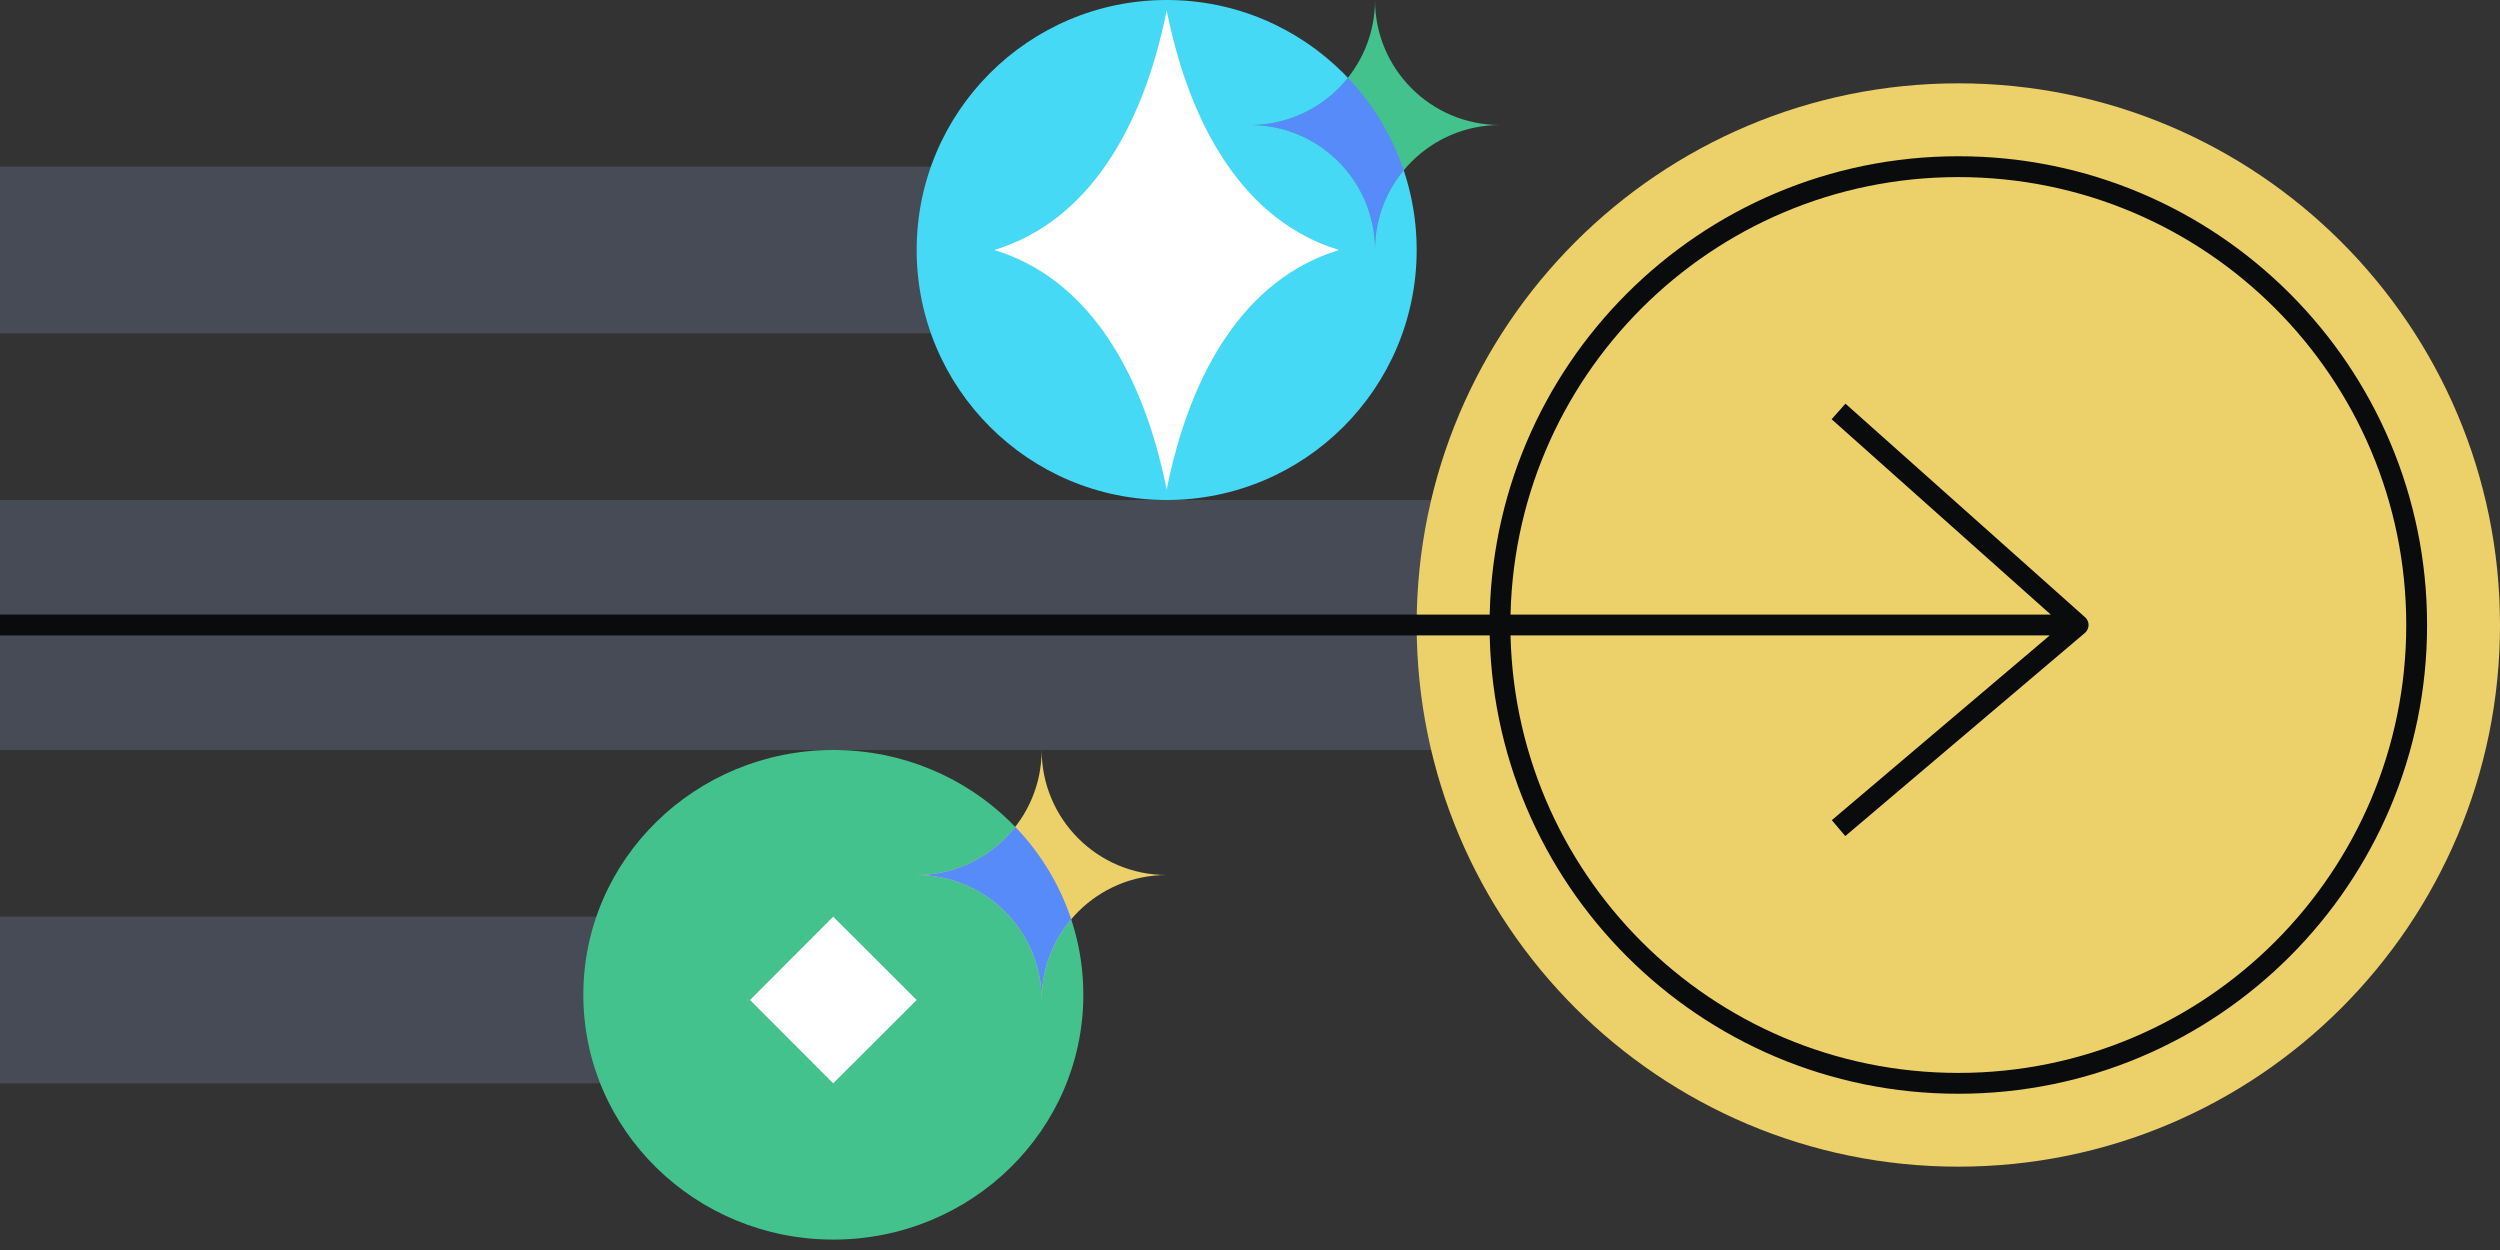
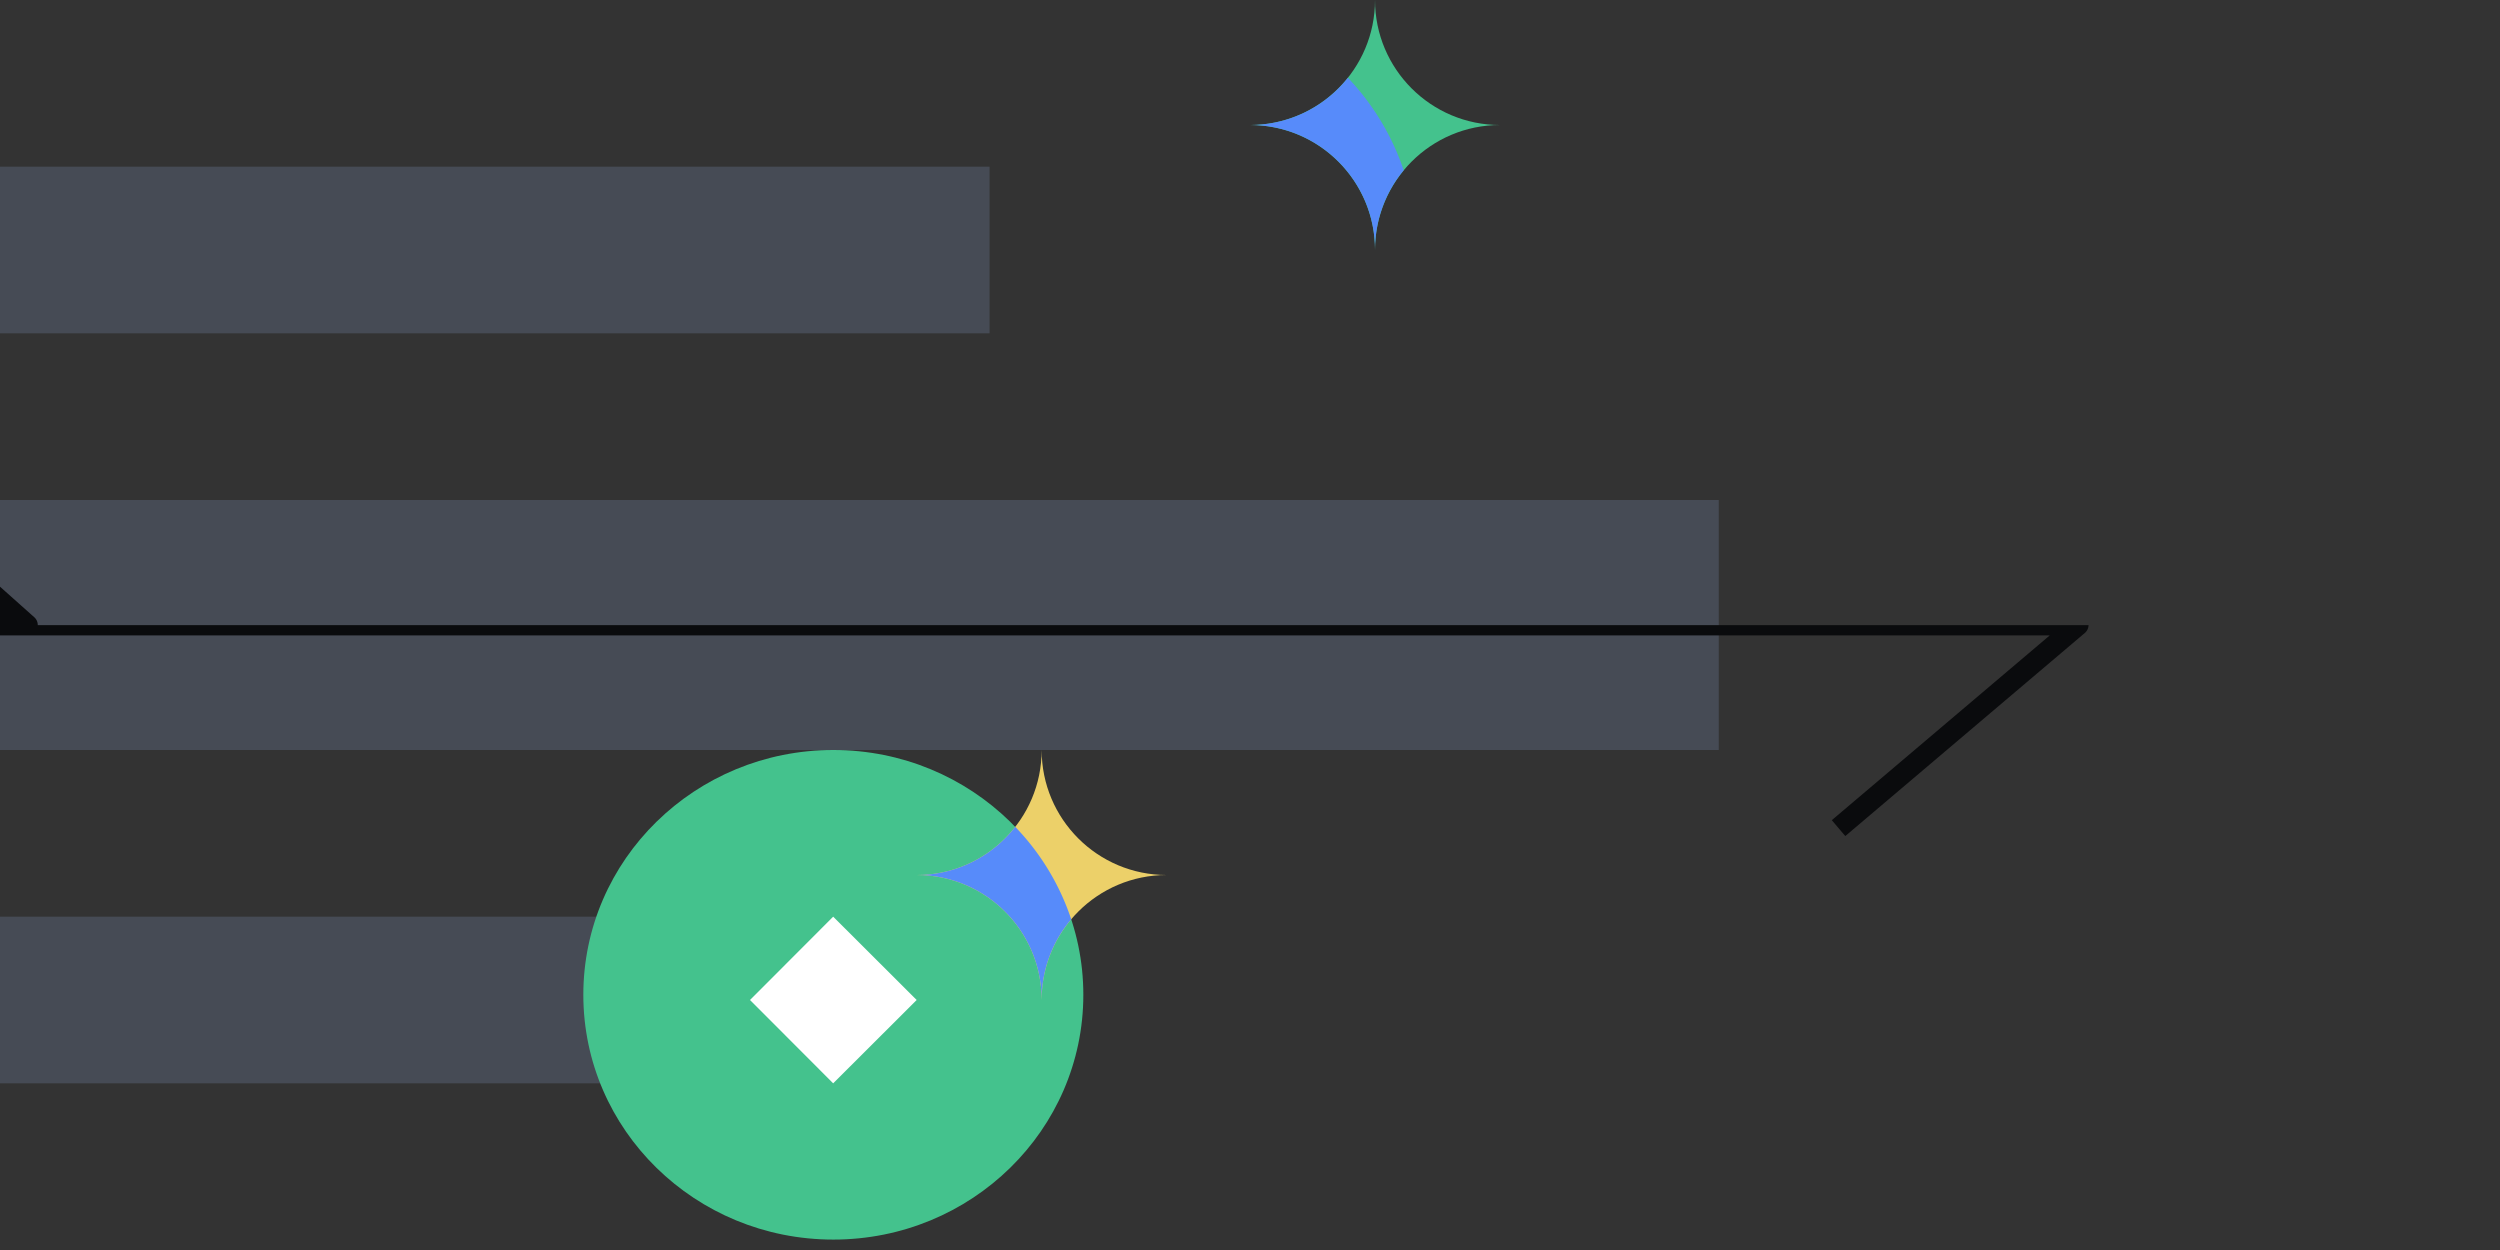
<svg xmlns="http://www.w3.org/2000/svg" fill="none" viewBox="0 0 240 120">
  <rect x="0" y="0" width="240" height="120" fill="#333333" stroke="none" />
  <path fill="#464B55" d="M95 16v16H0V16zm0 72v16H0V88zm70-40v24H0V48z" />
-   <path fill="#ECD069" d="M188 112c-28.719 0-52-23.281-52-52s23.281-52 52-52 52 23.281 52 52-23.281 52-52 52" />
-   <path fill="#0A0B0D" fill-rule="evenodd" d="M231 60c0-23.748-19.252-43-43-43s-43 19.252-43 43 19.252 43 43 43 43-19.252 43-43m-43-45c24.853 0 45 20.147 45 45s-20.147 45-45 45-45-20.147-45-45 20.147-45 45-45" clip-rule="evenodd" />
-   <path fill="#45D9F5" d="M112 48c-13.255 0-24-10.745-24-24S98.745 0 112 0s24 10.745 24 24-10.745 24-24 24" />
-   <path fill="#FFFFFF" d="M128.465 23.973C119.527 21.216 114.258 12.297 112 1c-2.258 11.297-7.527 20.216-16.465 22.973-.047 0-.047.054 0 .054C104.473 26.784 109.742 35.703 112 47c2.258-11.297 7.527-20.216 16.465-22.973.047 0 .047-.054 0-.054" />
  <path fill="#44C28D" d="M104 95.5c0 12.979-10.745 23.5-24 23.5s-24-10.521-24-23.5S66.745 72 80 72s24 10.521 24 23.5" />
  <path fill="#FFFFFF" d="m88 96-8.016 8L72 96l7.985-8z" />
  <path fill="#ECD069" d="M99.999 96c0-6.629 5.372-11.999 12.001-11.999-6.629 0-12.001-5.373-12.001-12.001 0 6.629-5.373 12.001-11.999 12.001 6.626 0 11.999 5.37 11.999 11.999" />
  <path fill="#44C28D" d="M132.001 24c0-6.628-5.372-11.999-12.001-11.999 6.629 0 12.001-5.372 12.001-12.001 0 6.629 5.373 12.001 11.999 12.001-6.626 0-11.999 5.37-11.999 11.999" />
  <path fill="#578BFA" d="M134.755 16.35a24 24 0 0 0-5.358-8.884A11.98 11.98 0 0 1 120 12.001c6.629 0 12.001 5.37 12.001 11.999a11.95 11.95 0 0 1 2.754-7.65m-31.919 71.9A11.95 11.95 0 0 0 99.999 96c0-6.629-5.373-11.999-11.999-11.999 3.844 0 7.267-1.808 9.463-4.622a23.4 23.4 0 0 1 5.373 8.872" />
-   <path fill="#0A0B0D" fill-rule="evenodd" d="M200.5 60.012c-.004.29-.133.563-.353.75l-23 19.5-1.294-1.525L196.774 61H0v-2h196.875l-21.04-18.754 1.33-1.492 23 20.5a1 1 0 0 1 .335.758" clip-rule="evenodd" />
+   <path fill="#0A0B0D" fill-rule="evenodd" d="M200.5 60.012c-.004.29-.133.563-.353.75l-23 19.5-1.294-1.525L196.774 61H0v-2l-21.04-18.754 1.33-1.492 23 20.5a1 1 0 0 1 .335.758" clip-rule="evenodd" />
</svg>